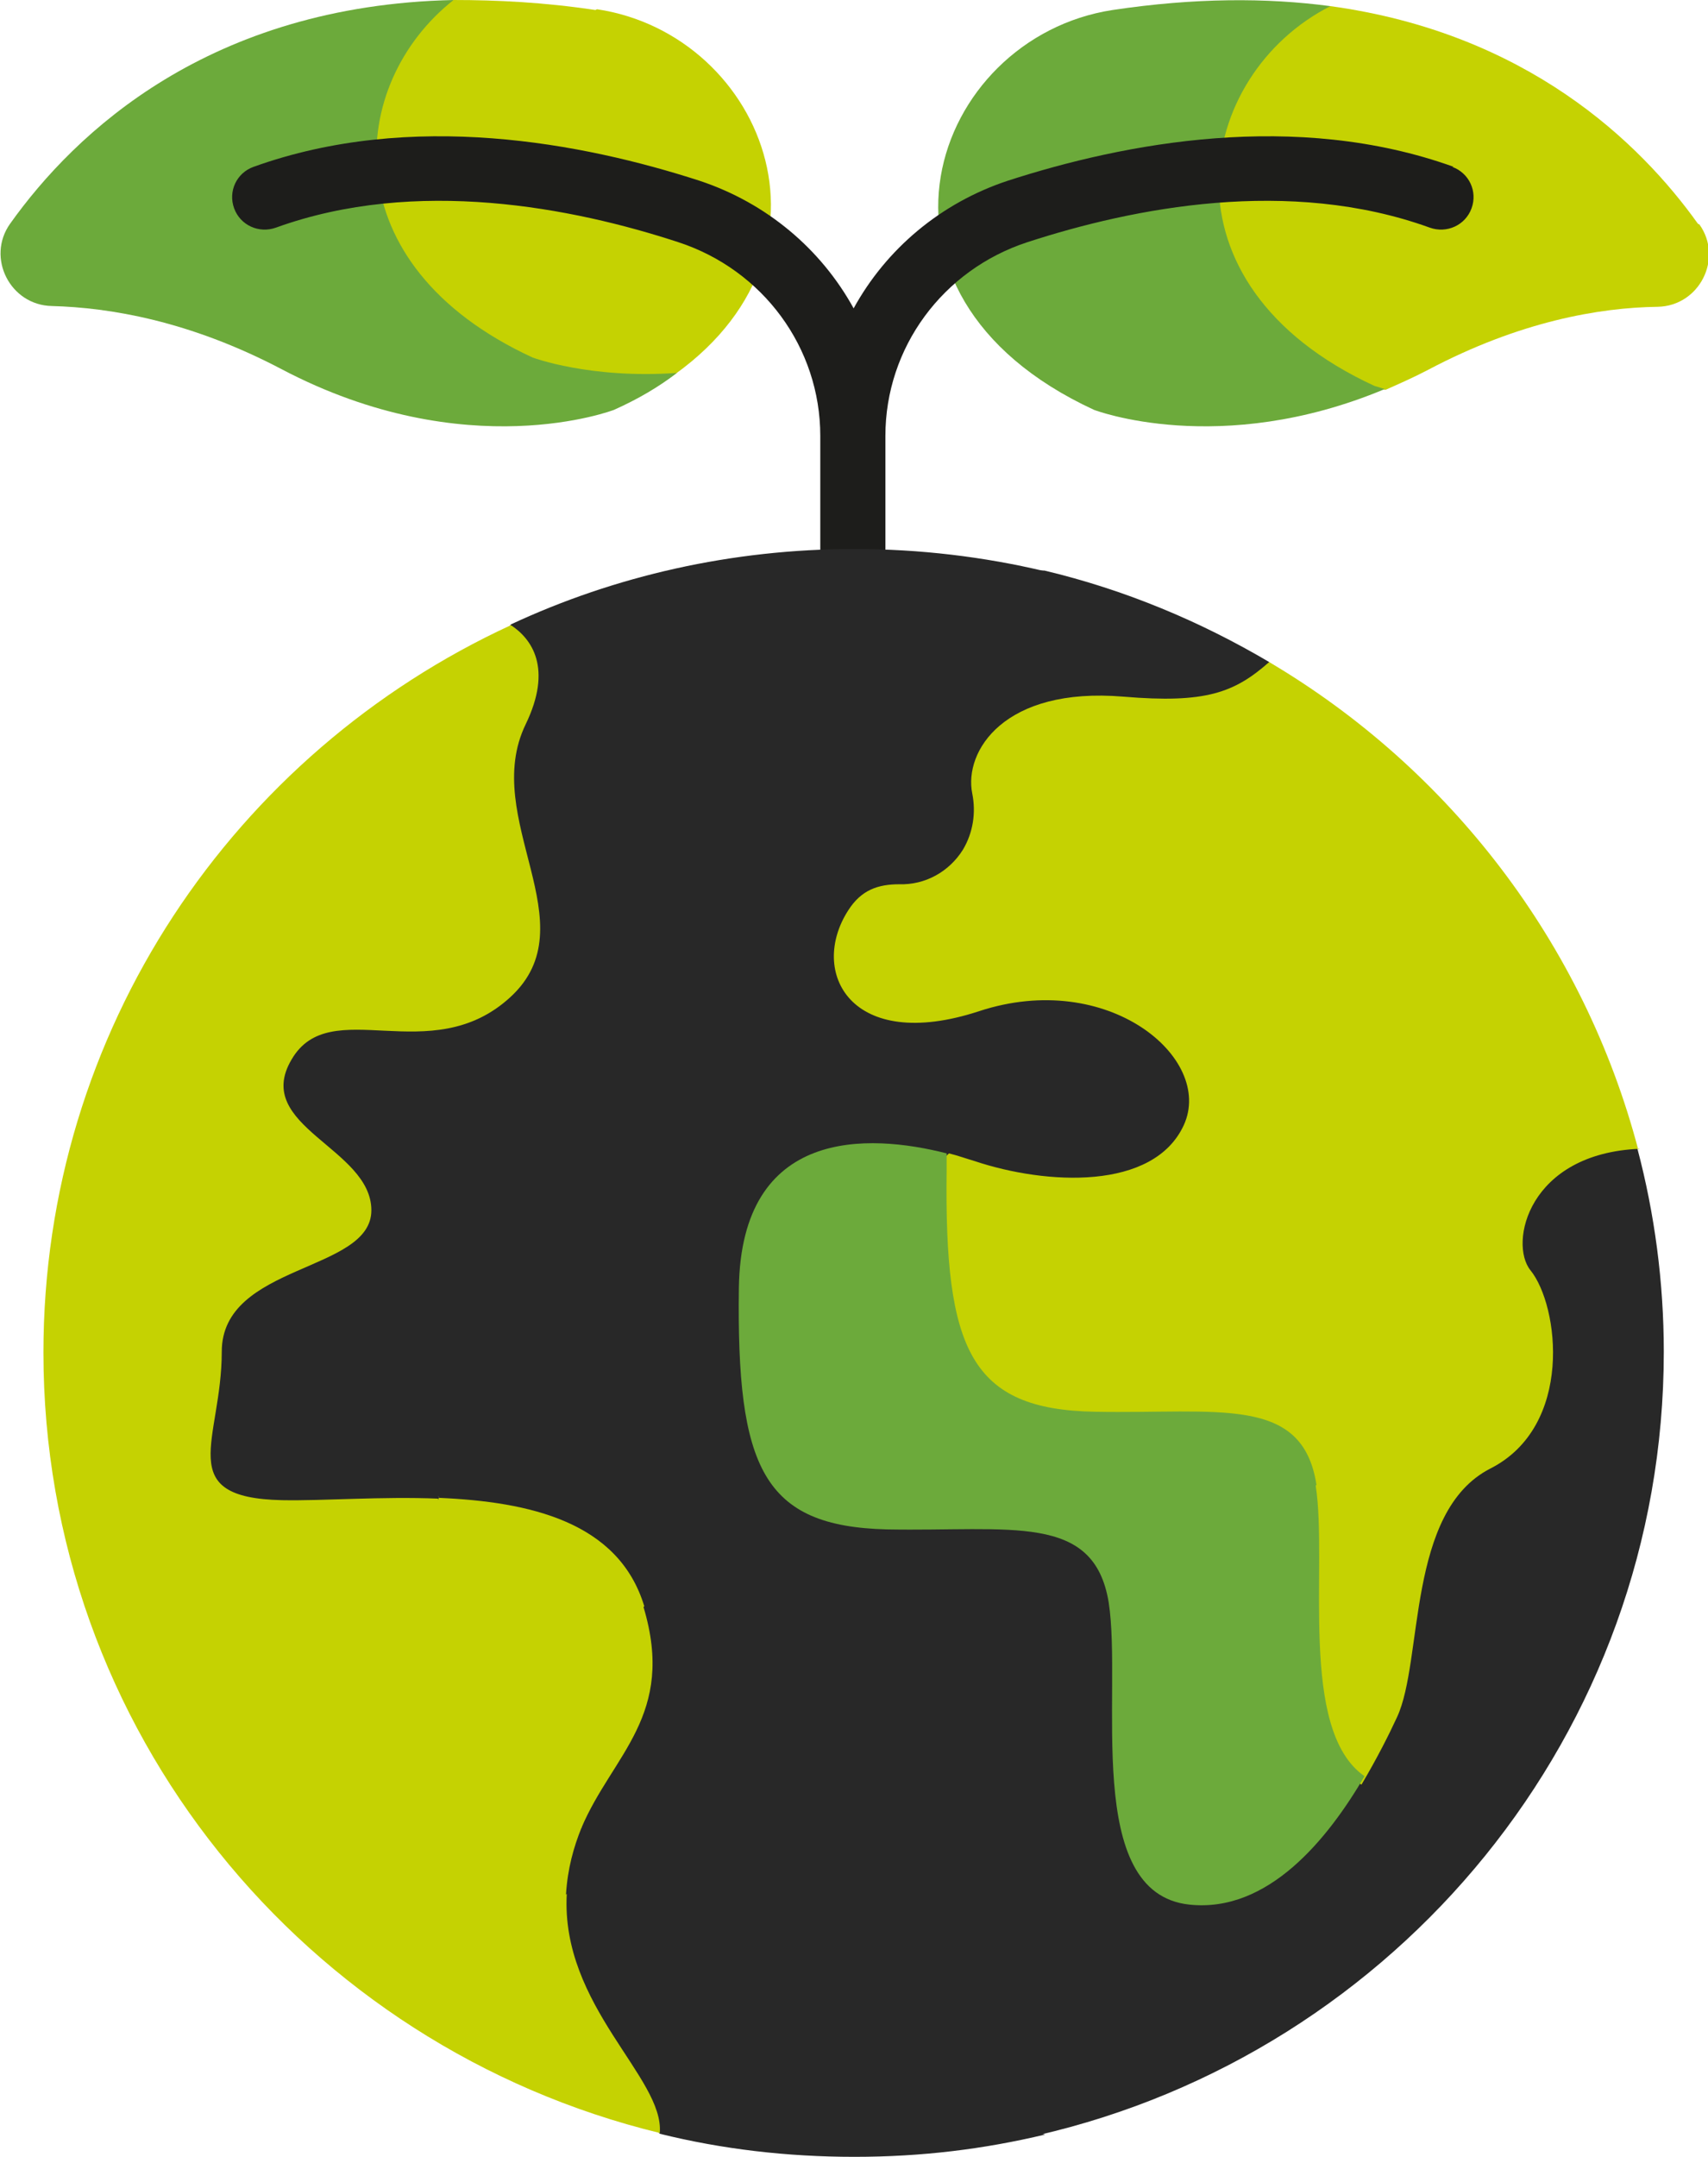
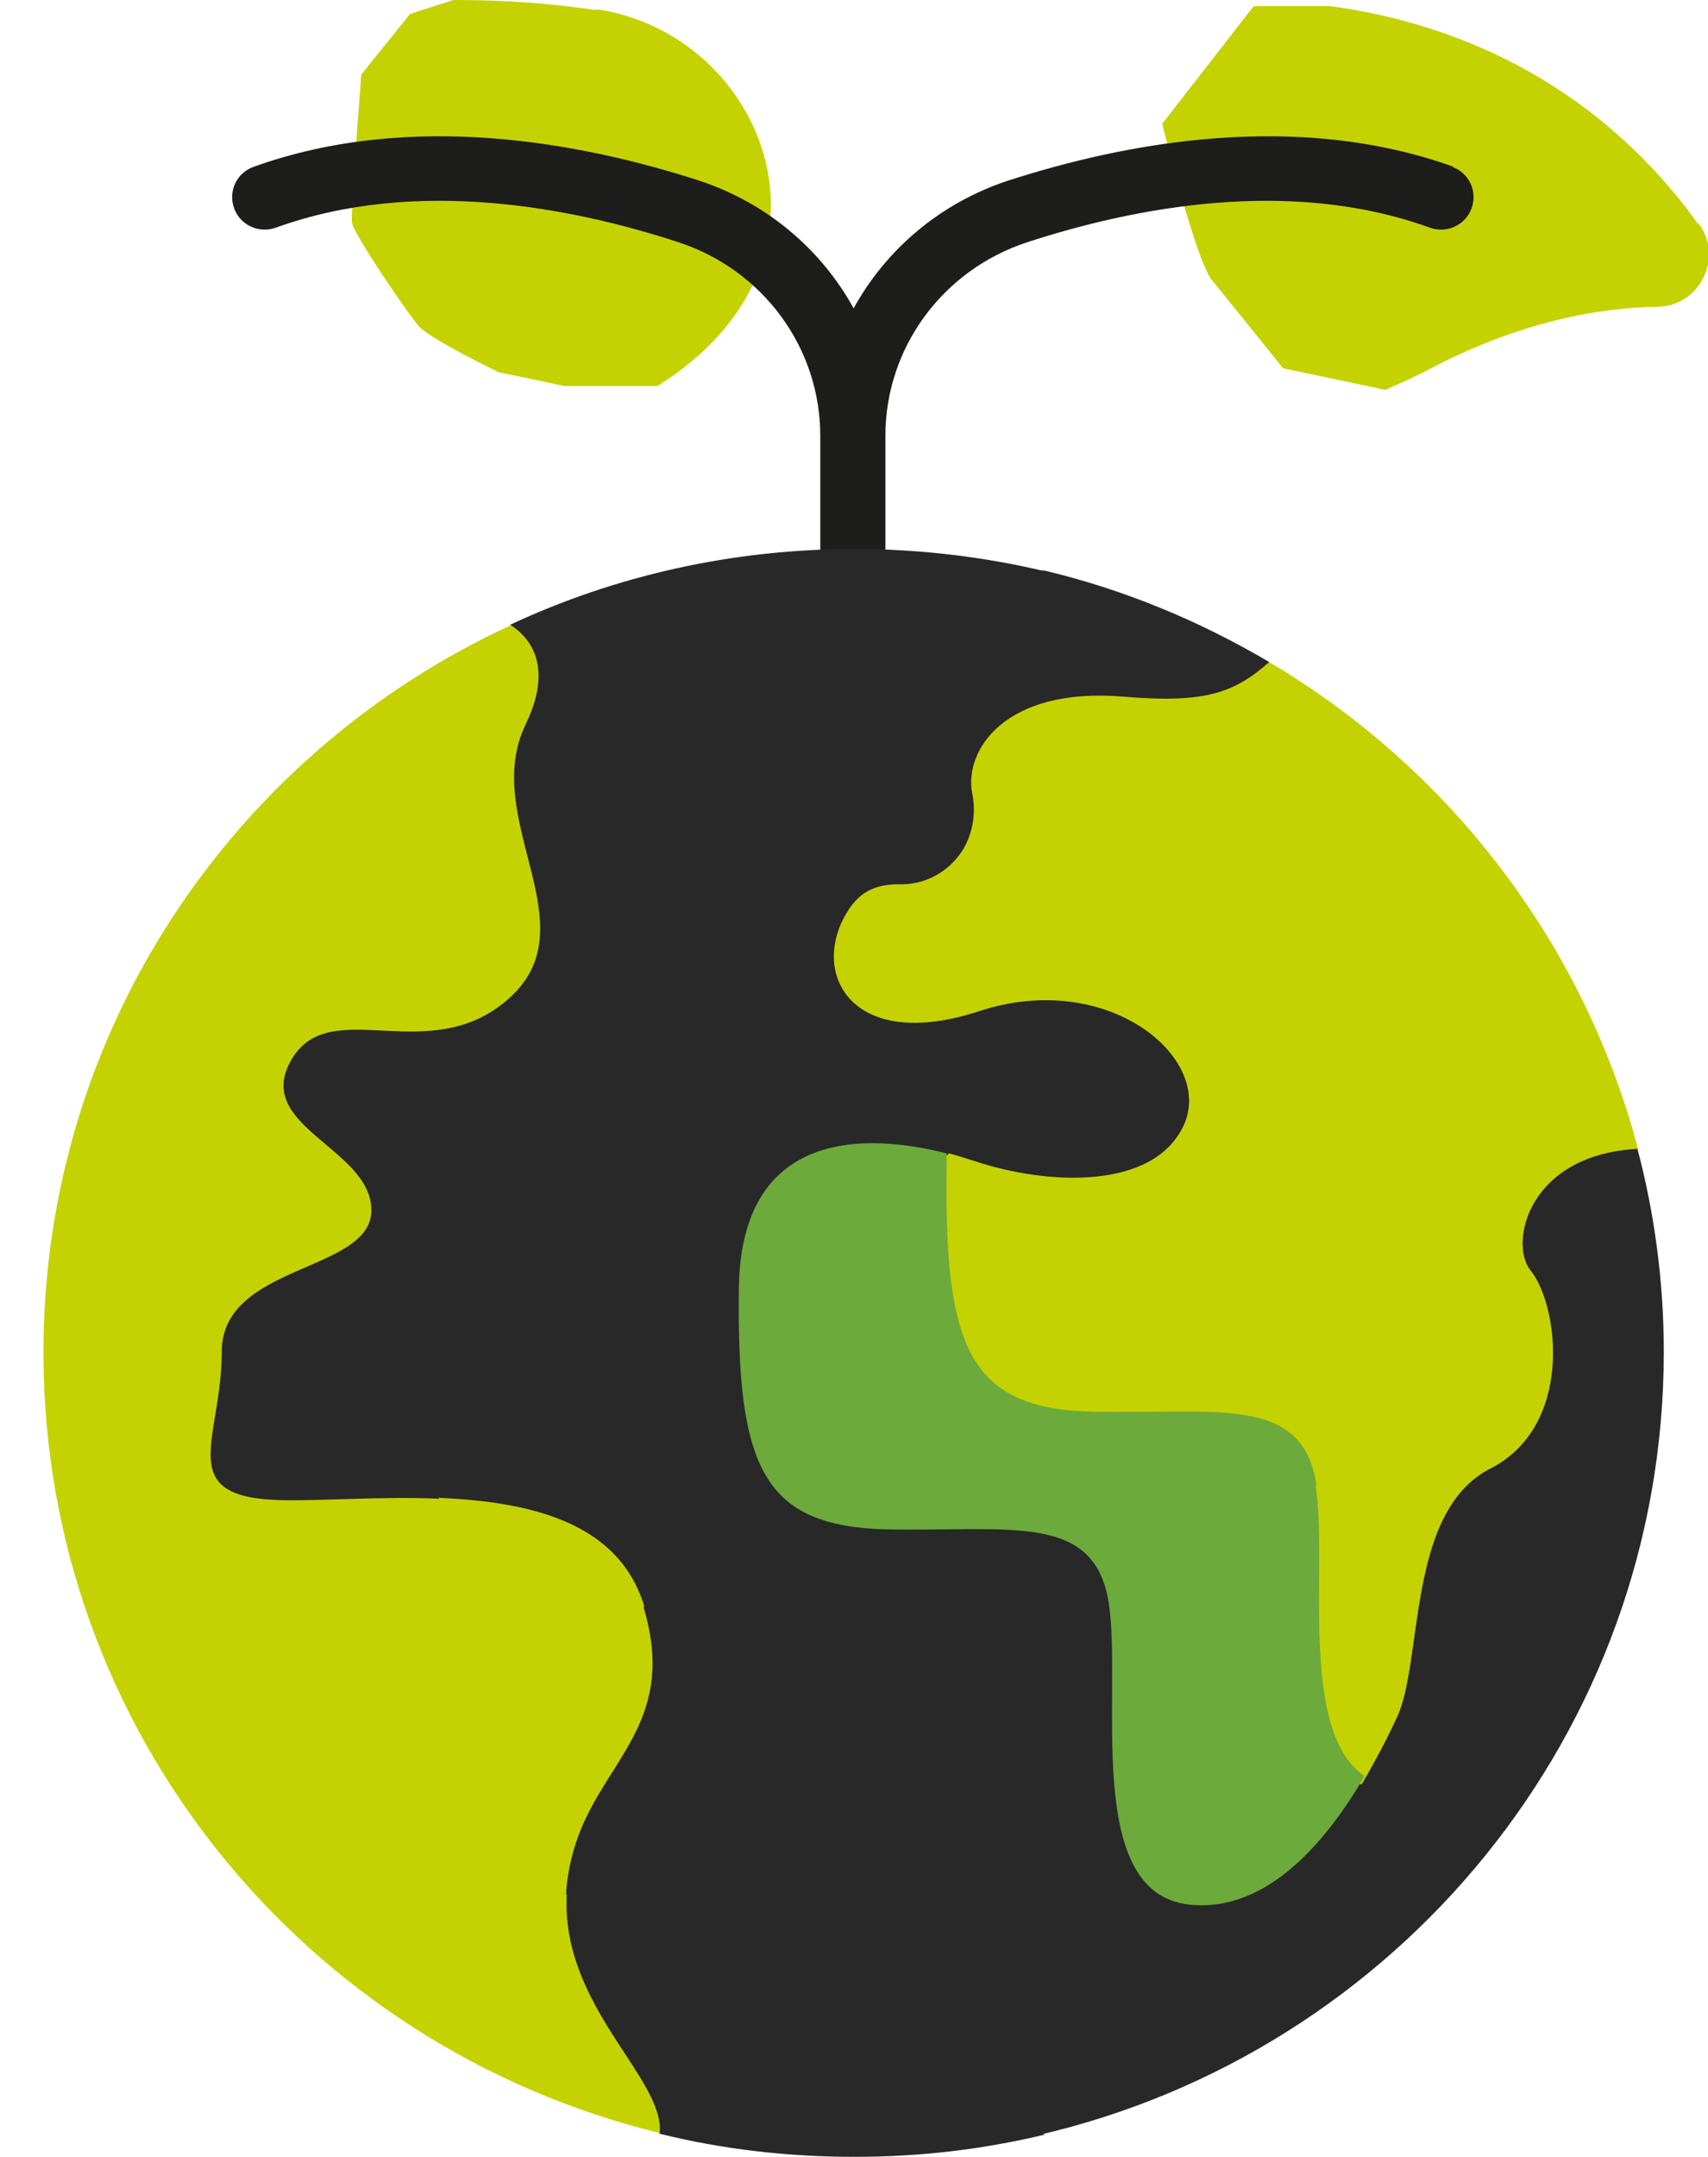
<svg xmlns="http://www.w3.org/2000/svg" width="42" height="53" viewBox="0 0 42 53" fill="none">
  <g id="Calque_10" clip-path="url(#clip0_106_2264)">
    <path id="Vector" d="M41.752 5.498C40.322 3.496 37.539 0.812 32.715 0.151H30.828L28.578 3.042C28.578 3.042 29.398 6.386 29.798 6.878C30.199 7.369 31.552 9.051 31.552 9.051L34.069 9.58C34.412 9.428 34.755 9.277 35.117 9.088C37.367 7.898 39.331 7.558 40.761 7.539C41.79 7.52 42.381 6.349 41.79 5.517L41.752 5.498Z" fill="#C5D202" />
    <path id="Vector_2" d="M14.642 0.246C13.384 0.057 12.221 0 11.153 0L10.085 0.34L8.884 1.833C8.884 1.833 8.617 5.215 8.656 5.479C8.694 5.744 10.047 7.747 10.314 8.03C10.581 8.333 12.259 9.145 12.259 9.145L13.879 9.485H16.167C21.067 6.424 18.836 0.85 14.68 0.227L14.642 0.246Z" fill="#C5D202" />
-     <path id="Vector_3" d="M33.802 9.485C28.349 6.972 29.398 1.833 32.715 0.151C31.152 -0.057 29.379 -0.057 27.358 0.246C22.916 0.926 20.685 7.199 26.901 10.071C26.901 10.071 29.989 11.261 34.05 9.561C33.878 9.504 33.802 9.485 33.802 9.485Z" fill="#6CAA3B" />
-     <path id="Vector_4" d="M13.098 8.786C8.141 6.5 8.541 2.06 11.153 0C5.148 0.132 1.85 3.25 0.248 5.498C-0.343 6.33 0.248 7.501 1.278 7.52C2.688 7.558 4.652 7.879 6.921 9.07C11.477 11.469 15.1 10.071 15.1 10.071C15.691 9.806 16.205 9.504 16.644 9.164C14.509 9.315 13.098 8.786 13.098 8.786Z" fill="#6CAA3B" />
    <path id="Vector_5" d="M35.747 4.1C31.858 2.702 27.644 3.515 24.785 4.44C23.126 4.988 21.791 6.122 20.991 7.577C20.19 6.122 18.855 4.988 17.197 4.44C14.337 3.515 10.124 2.702 6.234 4.1C5.815 4.251 5.605 4.705 5.758 5.121C5.91 5.536 6.368 5.744 6.787 5.593C10.238 4.346 14.089 5.102 16.682 5.952C18.76 6.632 20.171 8.541 20.171 10.713V14.851C20.171 15.286 20.533 15.645 20.971 15.645C21.41 15.645 21.772 15.286 21.772 14.851V10.713C21.772 8.541 23.183 6.632 25.261 5.952C27.873 5.102 31.705 4.346 35.156 5.593C35.575 5.744 36.033 5.536 36.185 5.121C36.338 4.705 36.128 4.251 35.709 4.1H35.747Z" fill="#1D1D1B" />
    <path id="Vector_6" d="M40.284 28.248L37.73 26.321L31.591 19.651L31.209 16.268C29.513 15.267 27.663 14.492 25.681 14.02H23.889L17.654 16.268L12.335 22.844L9.132 29.703L9.819 35.503L10.791 36.788L10.257 38.224L12.602 43.647L13.403 44.648L14.299 44.894L14.49 45.839C14.49 45.839 18.76 50.26 18.875 50.26C18.989 50.26 23.469 52.169 23.469 52.169L25.509 52.471C34.336 50.449 40.913 42.589 40.913 33.217C40.913 31.498 40.685 29.816 40.265 28.229L40.284 28.248Z" fill="#282828" />
    <path id="Vector_7" d="M10.467 33.236C10.467 23.921 16.968 16.136 25.7 14.039C24.194 13.68 22.611 13.491 21.01 13.491C17.997 13.491 15.119 14.152 12.564 15.343L10.734 18.177L4.633 27.719L3.317 36.165L10.467 45.48L16.224 52.433C17.75 52.811 19.351 53 21.01 53C22.668 53 24.194 52.811 25.7 52.452C16.949 50.355 10.467 42.551 10.467 33.255V33.236Z" fill="#282828" />
    <path id="Vector_8" d="M15.843 39.471C15.214 37.393 13.021 36.902 10.791 36.807L10.257 38.243L12.602 43.666L13.402 44.667L14.299 44.913C15.061 43.118 16.625 42.154 15.824 39.49L15.843 39.471Z" fill="#C5D202" />
    <path id="Vector_9" d="M13.918 46.557C13.956 45.914 14.108 45.386 14.299 44.913C12.564 42.551 11.325 39.812 10.772 36.826C9.38 36.769 7.969 36.883 6.94 36.864C4.233 36.807 5.453 35.39 5.453 33.217C5.453 31.044 9.132 31.271 9.132 29.741C9.132 28.21 6.196 27.681 7.169 26.037C8.122 24.393 10.581 26.302 12.545 24.507C14.509 22.712 11.801 20.123 12.926 17.799C13.594 16.42 13.079 15.702 12.564 15.362C5.758 18.498 1.068 25.319 1.068 33.236C1.068 42.513 7.512 50.298 16.224 52.414C16.339 51.054 13.784 49.297 13.937 46.538L13.918 46.557Z" fill="#C5D202" />
    <path id="Vector_10" d="M40.284 28.248C38.95 23.184 35.652 18.895 31.209 16.269C30.352 17.024 29.646 17.289 27.625 17.119C24.689 16.873 23.698 18.46 23.908 19.5C24.003 19.972 23.927 20.463 23.679 20.879C23.336 21.427 22.745 21.748 22.116 21.729C21.601 21.729 21.181 21.861 20.857 22.372C19.885 23.883 20.914 25.886 24.079 24.847C27.244 23.808 29.856 25.999 29.112 27.643C28.369 29.268 25.719 29.117 23.965 28.531C23.774 28.475 23.564 28.399 23.336 28.342L22.592 29.041V33.236L24.251 34.974L31.209 35.749V42.362L33.478 43.855C33.859 43.213 34.164 42.608 34.355 42.192C35.003 40.794 34.584 37.147 36.643 36.089C38.702 35.05 38.34 32.084 37.634 31.214C37.1 30.553 37.577 28.342 40.322 28.229L40.284 28.248Z" fill="#C5D202" />
    <path id="Vector_11" d="M32.372 36.486C32.029 34.275 29.97 34.748 26.92 34.691C23.869 34.634 23.221 33.179 23.278 28.758C23.278 28.607 23.278 28.474 23.278 28.342C21.353 27.851 18.226 27.7 18.169 31.649C18.112 36.07 18.76 37.506 21.81 37.582C24.861 37.638 26.901 37.166 27.263 39.377C27.606 41.587 26.615 46.519 29.246 46.802C31.19 47.01 32.658 45.178 33.554 43.647C31.915 42.513 32.658 38.451 32.353 36.505L32.372 36.486Z" fill="#6CAA3B" />
  </g>
  <defs>
    <clipPath id="clip0_106_2264">
      <rect width="42" height="53" fill="white" />
    </clipPath>
  </defs>
</svg>